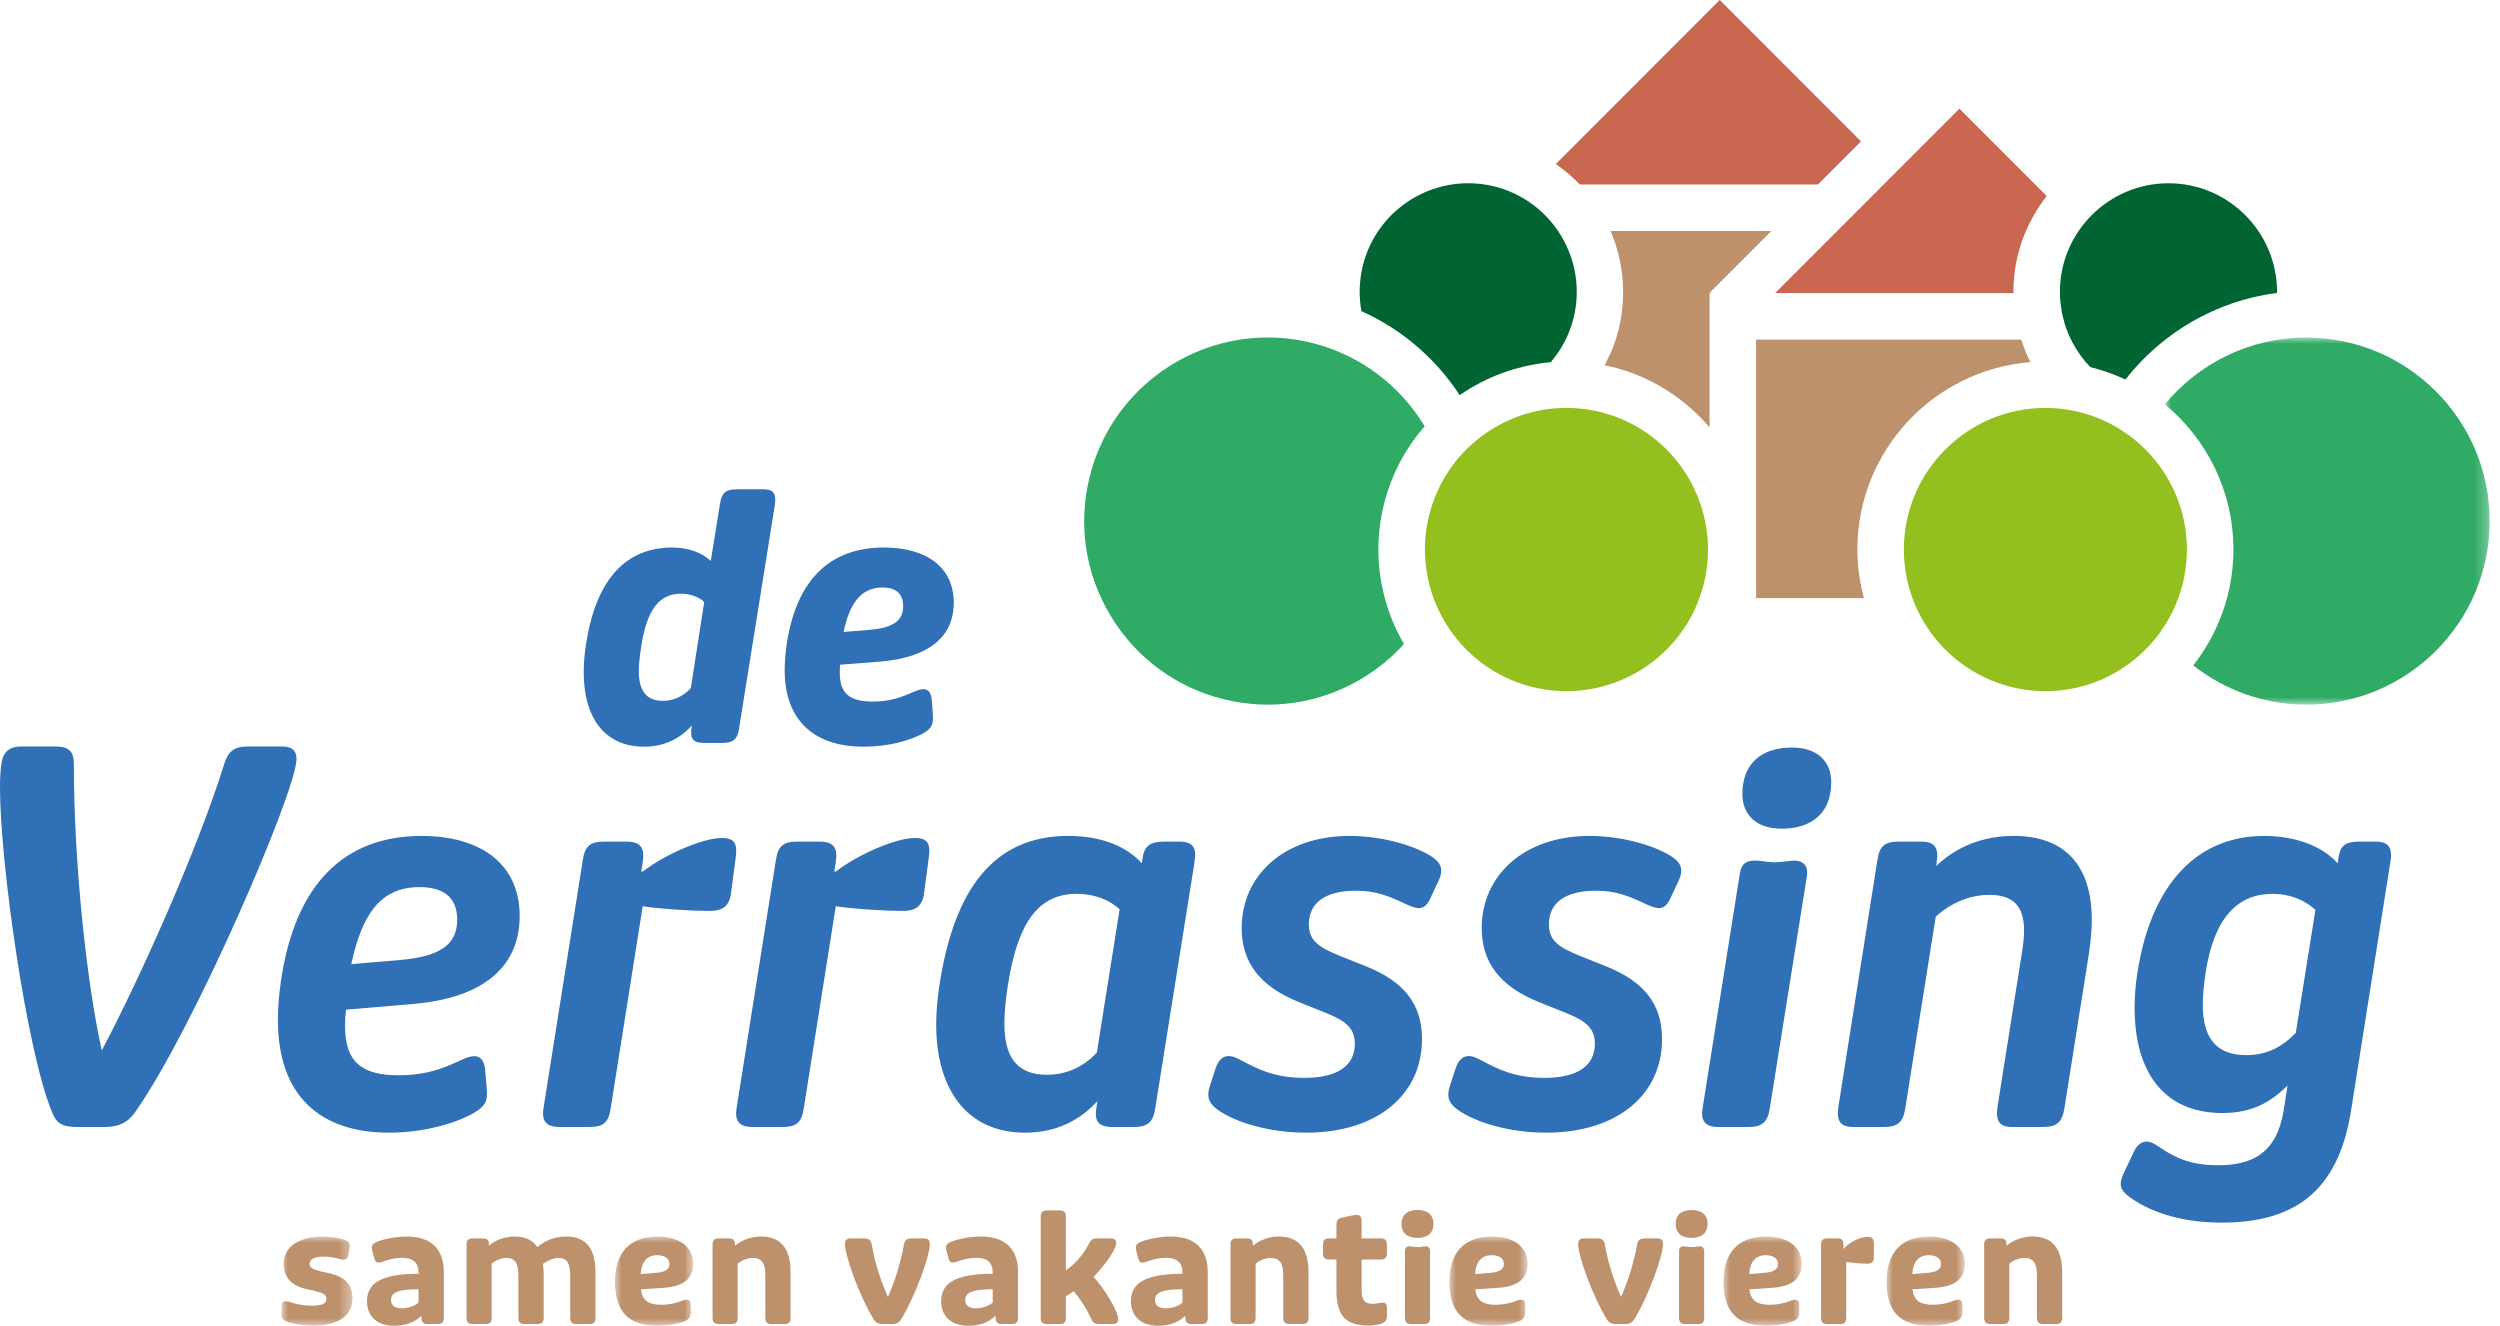
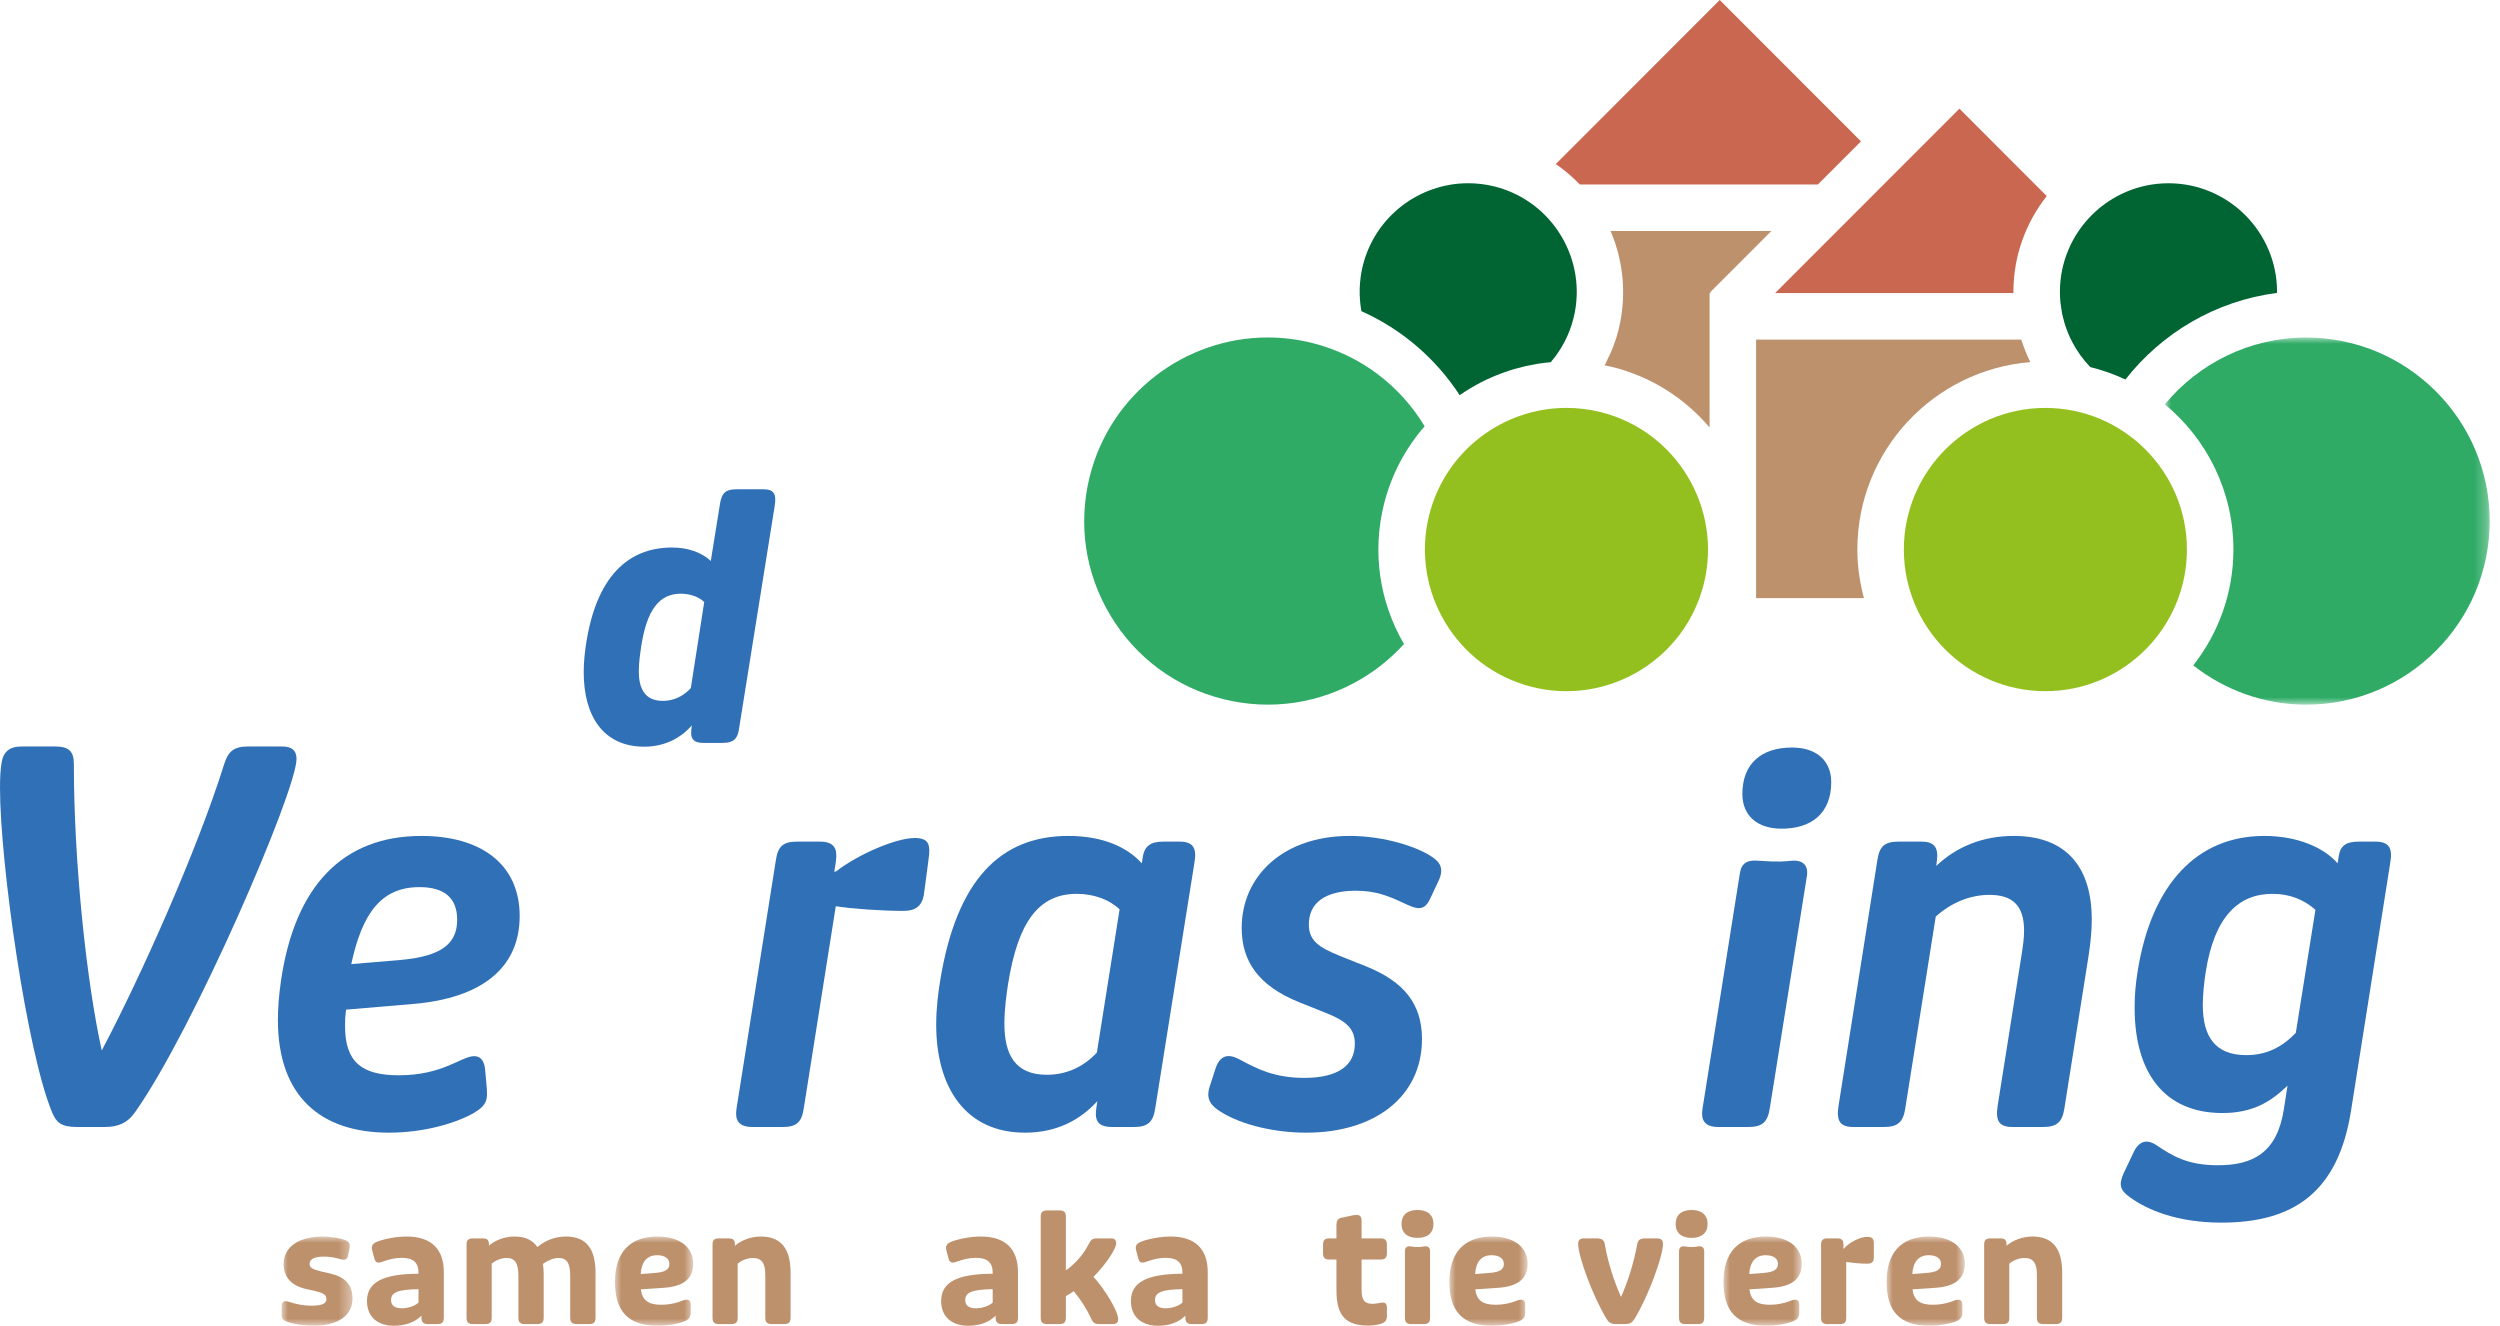
<svg xmlns="http://www.w3.org/2000/svg" xmlns:xlink="http://www.w3.org/1999/xlink" width="198px" height="105px" viewBox="0 0 198 105" version="1.1">
  <title>logo-kleur</title>
  <defs>
    <polygon id="path-1" points="0 0 5.608 0 5.608 7.068 0 7.068" />
    <polygon id="path-3" points="0 0 6.195 0 6.195 7.068 0 7.068" />
    <polygon id="path-5" points="0 0 6.195 0 6.195 7.068 0 7.068" />
    <polygon id="path-7" points="0 0 6.195 0 6.195 7.068 0 7.068" />
    <polygon id="path-9" points="0 0 6.195 0 6.195 7.068 0 7.068" />
    <polygon id="path-11" points="0 0 25.727 0 25.727 29.075 0 29.075" />
  </defs>
  <g id="Symbols" stroke="none" stroke-width="1" fill="none" fill-rule="evenodd">
    <g id="menu-detailpagina" transform="translate(-147, -25)">
      <g id="logo-kleur" transform="translate(147, 25)">
        <g id="Group-3" transform="translate(22.308, 97.933)">
          <mask id="mask-2" fill="white">
            <use xlink:href="#path-1" />
          </mask>
          <g id="Clip-2" />
          <path d="M0.428,6.75 C0.11,6.64 0,6.493 0,6.187 L0,5.551 C0,5.111 0.22,5.05 0.61,5.184 C1.198,5.38 1.808,5.478 2.37,5.478 C3.189,5.478 3.543,5.307 3.543,4.965 C3.543,4.622 3.348,4.488 2.639,4.316 L1.942,4.157 C0.782,3.888 0.158,3.253 0.158,2.164 C0.158,0.844 1.331,0 3.25,0 C3.898,0 4.643,0.135 5.046,0.282 C5.339,0.403 5.437,0.588 5.376,0.929 L5.265,1.48 C5.192,1.835 5.022,1.908 4.582,1.773 C4.166,1.651 3.751,1.59 3.336,1.59 C2.602,1.59 2.211,1.798 2.211,2.152 C2.211,2.471 2.431,2.592 3.116,2.764 L3.812,2.922 C5.01,3.192 5.608,3.791 5.608,4.915 C5.608,6.272 4.447,7.068 2.492,7.068 C1.772,7.068 0.977,6.945 0.428,6.75" id="Fill-1" fill="#BE916D" mask="url(#mask-2)" />
        </g>
        <path d="M33.146,103.166 L33.146,102.102 C31.496,102.127 30.971,102.371 30.971,102.958 C30.971,103.386 31.252,103.618 31.826,103.618 C32.254,103.618 32.829,103.459 33.146,103.166 M29.065,103.044 C29.065,101.577 30.275,100.892 33.146,100.88 L33.146,100.806 C33.146,99.999 32.731,99.621 31.826,99.621 C31.289,99.621 30.837,99.731 30.262,99.938 C29.896,100.073 29.725,99.988 29.64,99.645 L29.48,99.033 C29.395,98.716 29.48,98.52 29.798,98.373 C30.373,98.129 31.375,97.933 32.205,97.933 C34.148,97.933 35.15,98.911 35.15,100.756 L35.15,104.364 C35.15,104.719 35.015,104.865 34.66,104.865 L33.867,104.865 C33.525,104.865 33.378,104.706 33.378,104.353 L33.378,104.204 C32.852,104.731 32.108,105 31.203,105 C29.871,105 29.065,104.254 29.065,103.044" id="Fill-4" fill="#BE916D" />
        <path d="M36.951,104.364 L36.951,98.569 C36.951,98.226 37.097,98.079 37.44,98.079 L38.222,98.079 C38.589,98.079 38.723,98.214 38.723,98.556 L38.723,98.654 C39.223,98.214 39.994,97.933 40.751,97.933 C41.606,97.933 42.18,98.214 42.559,98.764 C43.22,98.214 44.001,97.933 44.832,97.933 C46.408,97.933 47.166,98.874 47.166,100.806 L47.166,104.364 C47.166,104.719 47.031,104.865 46.677,104.865 L45.662,104.865 C45.32,104.865 45.161,104.719 45.161,104.364 L45.161,101.051 C45.161,100.036 44.893,99.632 44.233,99.632 C43.867,99.632 43.439,99.791 42.999,100.097 C43.035,100.342 43.06,100.61 43.06,100.88 L43.06,104.364 C43.06,104.719 42.914,104.865 42.559,104.865 L41.546,104.865 C41.203,104.865 41.057,104.719 41.057,104.364 L41.057,101.051 C41.057,100.036 40.788,99.632 40.115,99.632 C39.737,99.632 39.285,99.791 38.943,100.085 L38.943,104.364 C38.943,104.719 38.809,104.865 38.454,104.865 L37.44,104.865 C37.097,104.865 36.951,104.719 36.951,104.364" id="Fill-6" fill="#BE916D" />
        <g id="Group-10" transform="translate(48.706, 97.933)">
          <mask id="mask-4" fill="white">
            <use xlink:href="#path-3" />
          </mask>
          <g id="Clip-9" />
          <path d="M3.152,2.886 C3.946,2.824 4.313,2.629 4.313,2.176 C4.313,1.736 3.946,1.48 3.335,1.48 C2.542,1.48 2.09,2.005 2.04,2.972 L3.152,2.886 Z M0,3.583 C0,1.259 1.185,0 3.372,0 C5.107,0 6.195,0.831 6.195,2.152 C6.195,3.338 5.436,3.949 3.886,4.06 L2.052,4.182 C2.151,5.025 2.615,5.405 3.666,5.405 C4.215,5.405 4.814,5.295 5.327,5.086 C5.731,4.915 5.999,5.001 5.999,5.368 L5.999,6.04 C5.999,6.358 5.852,6.579 5.51,6.713 C4.997,6.921 4.142,7.068 3.409,7.068 C1.087,7.068 0,5.967 0,3.583 L0,3.583 Z" id="Fill-8" fill="#BE916D" mask="url(#mask-4)" />
        </g>
        <path d="M56.433,104.364 L56.433,98.569 C56.433,98.226 56.579,98.079 56.922,98.079 L57.704,98.079 C58.071,98.079 58.205,98.214 58.205,98.556 L58.205,98.667 C58.718,98.214 59.5,97.933 60.258,97.933 C61.847,97.933 62.615,98.874 62.615,100.806 L62.615,104.364 C62.615,104.719 62.469,104.865 62.114,104.865 L61.113,104.865 C60.759,104.865 60.612,104.719 60.612,104.364 L60.612,100.977 C60.612,100.036 60.319,99.632 59.634,99.632 C59.231,99.632 58.767,99.791 58.425,100.085 L58.425,104.364 C58.425,104.719 58.291,104.865 57.936,104.865 L56.922,104.865 C56.579,104.865 56.433,104.719 56.433,104.364" id="Fill-11" fill="#BE916D" />
-         <path d="M69.17,104.449 C68.083,102.665 66.922,99.497 66.922,98.52 C66.922,98.214 67.08,98.079 67.375,98.079 L68.376,98.079 C68.804,98.079 68.975,98.214 69.036,98.544 C69.28,100.012 69.805,101.577 70.319,102.714 C70.832,101.6 71.321,100.073 71.601,98.544 C71.663,98.202 71.833,98.079 72.249,98.079 L73.189,98.079 C73.483,98.079 73.642,98.214 73.642,98.52 C73.642,99.497 72.481,102.665 71.394,104.449 C71.198,104.756 71.027,104.865 70.636,104.865 L69.916,104.865 C69.536,104.865 69.353,104.756 69.17,104.449" id="Fill-13" fill="#BE916D" />
        <path d="M78.621,103.166 L78.621,102.102 C76.971,102.127 76.446,102.371 76.446,102.958 C76.446,103.386 76.728,103.618 77.301,103.618 C77.729,103.618 78.304,103.459 78.621,103.166 M74.54,103.044 C74.54,101.577 75.75,100.892 78.621,100.88 L78.621,100.806 C78.621,99.999 78.206,99.621 77.301,99.621 C76.764,99.621 76.312,99.731 75.737,99.938 C75.371,100.073 75.2,99.988 75.115,99.645 L74.955,99.033 C74.87,98.716 74.955,98.52 75.273,98.373 C75.848,98.129 76.85,97.933 77.68,97.933 C79.623,97.933 80.625,98.911 80.625,100.756 L80.625,104.364 C80.625,104.719 80.49,104.865 80.135,104.865 L79.342,104.865 C79,104.865 78.853,104.706 78.853,104.353 L78.853,104.204 C78.327,104.731 77.583,105 76.678,105 C75.346,105 74.54,104.254 74.54,103.044" id="Fill-15" fill="#BE916D" />
        <path d="M82.425,104.364 L82.425,96.367 C82.425,96.014 82.572,95.866 82.914,95.866 L83.928,95.866 C84.283,95.866 84.417,96.014 84.417,96.367 L84.417,100.61 C85.114,100.133 85.811,99.363 86.225,98.532 C86.408,98.166 86.543,98.079 86.897,98.079 L87.985,98.079 C88.267,98.079 88.4,98.19 88.4,98.47 C88.4,98.935 87.545,100.182 86.605,101.124 C87.533,102.139 88.559,103.863 88.559,104.474 C88.559,104.731 88.425,104.865 88.143,104.865 L87.069,104.865 C86.702,104.865 86.555,104.755 86.408,104.412 C86.066,103.666 85.614,102.958 85.04,102.261 C84.845,102.407 84.638,102.53 84.417,102.652 L84.417,104.364 C84.417,104.719 84.283,104.865 83.928,104.865 L82.914,104.865 C82.572,104.865 82.425,104.719 82.425,104.364" id="Fill-17" fill="#BE916D" />
        <path d="M93.649,103.166 L93.649,102.102 C91.999,102.127 91.474,102.371 91.474,102.958 C91.474,103.386 91.756,103.618 92.329,103.618 C92.757,103.618 93.332,103.459 93.649,103.166 M89.568,103.044 C89.568,101.577 90.778,100.892 93.649,100.88 L93.649,100.806 C93.649,99.999 93.234,99.621 92.329,99.621 C91.792,99.621 91.34,99.731 90.765,99.938 C90.399,100.073 90.228,99.988 90.143,99.645 L89.983,99.033 C89.898,98.716 89.983,98.52 90.301,98.373 C90.876,98.129 91.878,97.933 92.709,97.933 C94.651,97.933 95.653,98.911 95.653,100.756 L95.653,104.364 C95.653,104.719 95.518,104.865 95.163,104.865 L94.371,104.865 C94.028,104.865 93.881,104.706 93.881,104.353 L93.881,104.204 C93.355,104.731 92.611,105 91.706,105 C90.374,105 89.568,104.254 89.568,103.044" id="Fill-19" fill="#BE916D" />
-         <path d="M97.454,104.364 L97.454,98.569 C97.454,98.226 97.601,98.079 97.943,98.079 L98.725,98.079 C99.092,98.079 99.226,98.214 99.226,98.556 L99.226,98.667 C99.74,98.214 100.522,97.933 101.279,97.933 C102.868,97.933 103.636,98.874 103.636,100.806 L103.636,104.364 C103.636,104.719 103.49,104.865 103.136,104.865 L102.134,104.865 C101.78,104.865 101.634,104.719 101.634,104.364 L101.634,100.977 C101.634,100.036 101.34,99.632 100.655,99.632 C100.252,99.632 99.788,99.791 99.446,100.085 L99.446,104.364 C99.446,104.719 99.312,104.865 98.957,104.865 L97.943,104.865 C97.601,104.865 97.454,104.719 97.454,104.364" id="Fill-21" fill="#BE916D" />
        <path d="M105.847,102.225 L105.847,99.754 L105.273,99.754 C104.931,99.754 104.784,99.608 104.784,99.266 L104.784,98.569 C104.784,98.226 104.931,98.079 105.273,98.079 L105.847,98.079 L105.847,97.077 C105.847,96.686 105.945,96.503 106.263,96.441 L106.898,96.306 C107.105,96.258 107.289,96.221 107.423,96.221 C107.728,96.221 107.839,96.367 107.839,96.71 L107.839,98.079 L109.354,98.079 C109.695,98.079 109.842,98.226 109.842,98.569 L109.842,99.266 C109.842,99.608 109.695,99.754 109.354,99.754 L107.839,99.754 L107.839,102.163 C107.839,102.909 108.034,103.263 108.694,103.263 C109.036,103.263 109.329,103.165 109.513,103.165 C109.745,103.165 109.842,103.288 109.842,103.581 L109.842,104.218 C109.842,104.56 109.732,104.719 109.354,104.853 C109.097,104.926 108.719,104.988 108.388,104.988 C106.641,104.988 105.847,104.266 105.847,102.225" id="Fill-23" fill="#BE916D" />
        <path d="M111.269,104.364 L111.269,99.095 C111.269,98.801 111.44,98.667 111.746,98.715 C111.942,98.752 112.088,98.764 112.259,98.764 C112.443,98.764 112.589,98.752 112.784,98.715 C113.09,98.667 113.261,98.801 113.261,99.095 L113.261,104.364 C113.261,104.719 113.127,104.865 112.772,104.865 L111.758,104.865 C111.416,104.865 111.269,104.719 111.269,104.364 M111.001,96.931 C111.001,96.233 111.452,95.83 112.259,95.83 C113.078,95.83 113.53,96.233 113.53,96.931 C113.53,97.639 113.078,98.042 112.259,98.042 C111.452,98.042 111.001,97.639 111.001,96.931" id="Fill-25" fill="#BE916D" />
        <g id="Group-29" transform="translate(114.792, 97.933)">
          <mask id="mask-6" fill="white">
            <use xlink:href="#path-5" />
          </mask>
          <g id="Clip-28" />
          <path d="M3.152,2.886 C3.946,2.824 4.313,2.629 4.313,2.176 C4.313,1.736 3.946,1.48 3.335,1.48 C2.542,1.48 2.09,2.005 2.04,2.972 L3.152,2.886 Z M0,3.583 C0,1.259 1.185,0 3.372,0 C5.107,0 6.195,0.831 6.195,2.152 C6.195,3.338 5.436,3.949 3.886,4.06 L2.052,4.182 C2.151,5.025 2.615,5.405 3.666,5.405 C4.215,5.405 4.814,5.295 5.327,5.086 C5.731,4.915 5.999,5.001 5.999,5.368 L5.999,6.04 C5.999,6.358 5.852,6.579 5.51,6.713 C4.997,6.921 4.142,7.068 3.409,7.068 C1.087,7.068 0,5.967 0,3.583 L0,3.583 Z" id="Fill-27" fill="#BE916D" mask="url(#mask-6)" />
        </g>
        <path d="M127.236,104.449 C126.149,102.665 124.989,99.497 124.989,98.52 C124.989,98.214 125.147,98.079 125.441,98.079 L126.442,98.079 C126.87,98.079 127.041,98.214 127.102,98.544 C127.346,100.012 127.871,101.577 128.385,102.714 C128.898,101.6 129.387,100.073 129.667,98.544 C129.729,98.202 129.899,98.079 130.315,98.079 L131.255,98.079 C131.549,98.079 131.708,98.214 131.708,98.52 C131.708,99.497 130.547,102.665 129.46,104.449 C129.265,104.756 129.093,104.865 128.702,104.865 L127.982,104.865 C127.603,104.865 127.419,104.756 127.236,104.449" id="Fill-30" fill="#BE916D" />
        <path d="M132.98,104.364 L132.98,99.095 C132.98,98.801 133.151,98.667 133.457,98.715 C133.652,98.752 133.798,98.764 133.969,98.764 C134.153,98.764 134.299,98.752 134.495,98.715 C134.801,98.667 134.972,98.801 134.972,99.095 L134.972,104.364 C134.972,104.719 134.837,104.865 134.483,104.865 L133.469,104.865 C133.126,104.865 132.98,104.719 132.98,104.364 M132.711,96.931 C132.711,96.233 133.162,95.83 133.969,95.83 C134.788,95.83 135.24,96.233 135.24,96.931 C135.24,97.639 134.788,98.042 133.969,98.042 C133.162,98.042 132.711,97.639 132.711,96.931" id="Fill-32" fill="#BE916D" />
        <g id="Group-36" transform="translate(136.502, 97.933)">
          <mask id="mask-8" fill="white">
            <use xlink:href="#path-7" />
          </mask>
          <g id="Clip-35" />
          <path d="M3.152,2.886 C3.946,2.824 4.313,2.629 4.313,2.176 C4.313,1.736 3.946,1.48 3.335,1.48 C2.542,1.48 2.09,2.005 2.04,2.972 L3.152,2.886 Z M0,3.583 C0,1.259 1.185,0 3.372,0 C5.107,0 6.195,0.831 6.195,2.152 C6.195,3.338 5.436,3.949 3.886,4.06 L2.052,4.182 C2.151,5.025 2.615,5.405 3.666,5.405 C4.215,5.405 4.814,5.295 5.327,5.086 C5.731,4.915 5.999,5.001 5.999,5.368 L5.999,6.04 C5.999,6.358 5.852,6.579 5.51,6.713 C4.997,6.921 4.142,7.068 3.409,7.068 C1.087,7.068 0,5.967 0,3.583 L0,3.583 Z" id="Fill-34" fill="#BE916D" mask="url(#mask-8)" />
        </g>
        <path d="M144.229,104.364 L144.229,98.569 C144.229,98.226 144.375,98.079 144.718,98.079 L145.512,98.079 C145.855,98.079 146.001,98.214 146.001,98.569 L146.001,98.923 C146.405,98.422 147.308,97.957 147.895,97.957 C148.261,97.957 148.408,98.104 148.408,98.458 L148.408,99.584 C148.408,99.938 148.248,100.085 147.908,100.085 C147.333,100.085 146.662,100.012 146.221,99.951 L146.221,104.364 C146.221,104.719 146.087,104.865 145.732,104.865 L144.718,104.865 C144.375,104.865 144.229,104.719 144.229,104.364" id="Fill-37" fill="#BE916D" />
        <g id="Group-41" transform="translate(149.417, 97.933)">
          <mask id="mask-10" fill="white">
            <use xlink:href="#path-9" />
          </mask>
          <g id="Clip-40" />
          <path d="M3.152,2.886 C3.946,2.824 4.313,2.629 4.313,2.176 C4.313,1.736 3.946,1.48 3.335,1.48 C2.542,1.48 2.09,2.005 2.04,2.972 L3.152,2.886 Z M0,3.583 C0,1.259 1.185,0 3.372,0 C5.107,0 6.195,0.831 6.195,2.152 C6.195,3.338 5.436,3.949 3.886,4.06 L2.052,4.182 C2.151,5.025 2.615,5.405 3.666,5.405 C4.215,5.405 4.814,5.295 5.327,5.086 C5.731,4.915 5.999,5.001 5.999,5.368 L5.999,6.04 C5.999,6.358 5.852,6.579 5.51,6.713 C4.997,6.921 4.142,7.068 3.409,7.068 C1.087,7.068 0,5.967 0,3.583 L0,3.583 Z" id="Fill-39" fill="#BE916D" mask="url(#mask-10)" />
        </g>
        <path d="M157.144,104.364 L157.144,98.569 C157.144,98.226 157.29,98.079 157.633,98.079 L158.415,98.079 C158.781,98.079 158.916,98.214 158.916,98.556 L158.916,98.667 C159.429,98.214 160.211,97.933 160.969,97.933 C162.558,97.933 163.326,98.874 163.326,100.806 L163.326,104.364 C163.326,104.719 163.18,104.865 162.825,104.865 L161.824,104.865 C161.469,104.865 161.323,104.719 161.323,104.364 L161.323,100.977 C161.323,100.036 161.03,99.632 160.345,99.632 C159.942,99.632 159.478,99.791 159.136,100.085 L159.136,104.364 C159.136,104.719 159.002,104.865 158.647,104.865 L157.633,104.865 C157.29,104.865 157.144,104.719 157.144,104.364" id="Fill-42" fill="#BE916D" />
        <path d="M1.677,59.122 L4.378,59.122 C5.483,59.122 5.85,59.532 5.85,60.514 C5.85,68.417 6.873,77.875 8.06,83.197 C11.128,77.384 15.589,67.434 17.757,60.514 C18.084,59.491 18.535,59.122 19.639,59.122 L22.339,59.122 C23.075,59.122 23.485,59.409 23.485,60.106 C23.485,62.643 15.302,81.601 10.679,88.111 C10.106,88.93 9.37,89.257 8.306,89.257 L6.096,89.257 C4.827,89.257 4.46,88.89 4.132,88.111 C2.127,83.32 0,68.335 0,62.398 C0,61.579 0.04,60.924 0.122,60.433 C0.245,59.532 0.777,59.122 1.677,59.122" id="Fill-44" fill="#3070B6" />
        <path d="M31.666,76.033 C35.062,75.745 36.207,74.681 36.207,72.839 C36.207,71.079 35.143,70.26 33.22,70.26 C30.152,70.26 28.679,72.388 27.819,76.36 L31.666,76.033 Z M22.01,80.782 C22.01,79.84 22.092,78.776 22.255,77.67 C23.36,70.136 27.165,66.206 33.385,66.206 C38.007,66.206 41.158,68.375 41.158,72.552 C41.158,76.729 38.049,79.063 32.729,79.513 L27.41,79.964 C27.329,80.618 27.329,80.864 27.329,81.273 C27.329,84.099 28.638,85.163 31.584,85.163 C35.102,85.163 36.535,83.648 37.558,83.648 C37.967,83.648 38.335,83.894 38.417,84.671 L38.539,86.023 C38.622,87.047 38.622,87.496 37.517,88.152 C36.085,88.971 33.548,89.708 30.806,89.708 C25.364,89.708 22.01,86.802 22.01,80.782 L22.01,80.782 Z" id="Fill-46" fill="#3070B6" />
-         <path d="M43.088,87.497 L46.156,68.129 C46.32,67.025 46.729,66.656 47.834,66.656 L49.675,66.656 C50.493,66.656 50.944,66.984 50.944,67.721 C50.944,67.884 50.944,68.172 50.78,69.031 L50.902,69.031 C52.702,67.639 55.69,66.369 57.162,66.369 C57.981,66.369 58.308,66.656 58.308,67.352 C58.308,67.516 58.308,67.68 58.225,68.253 L57.899,70.71 C57.776,71.774 57.202,72.143 56.262,72.143 C54.543,72.143 52.212,71.978 50.902,71.774 L48.366,87.783 C48.202,88.889 47.792,89.258 46.687,89.258 L44.274,89.258 C43.456,89.258 43.006,88.931 43.006,88.193 C43.006,87.988 43.046,87.743 43.088,87.497" id="Fill-48" fill="#3070B6" />
        <path d="M58.38,87.497 L61.448,68.129 C61.612,67.025 62.021,66.656 63.126,66.656 L64.966,66.656 C65.785,66.656 66.235,66.984 66.235,67.721 C66.235,67.884 66.235,68.172 66.072,69.031 L66.194,69.031 C67.994,67.639 70.981,66.369 72.454,66.369 C73.272,66.369 73.6,66.656 73.6,67.352 C73.6,67.516 73.6,67.68 73.517,68.253 L73.191,70.71 C73.068,71.774 72.494,72.143 71.554,72.143 C69.835,72.143 67.503,71.978 66.194,71.774 L63.658,87.783 C63.494,88.889 63.084,89.258 61.979,89.258 L59.566,89.258 C58.748,89.258 58.298,88.931 58.298,88.193 C58.298,87.988 58.338,87.743 58.38,87.497" id="Fill-50" fill="#3070B6" />
        <path d="M86.872,83.362 L88.672,72.02 C87.853,71.241 86.626,70.792 85.276,70.792 C82.248,70.792 80.612,73.044 79.835,77.957 C79.711,78.735 79.548,79.963 79.548,81.069 C79.548,83.484 80.366,85.122 82.903,85.122 C84.457,85.122 85.808,84.508 86.872,83.362 M74.147,81.15 C74.147,79.84 74.311,78.571 74.474,77.588 C75.783,69.686 79.22,66.205 84.621,66.205 C87.485,66.205 89.367,67.189 90.431,68.375 L90.514,67.843 C90.635,67.065 91.086,66.656 92.109,66.656 L93.418,66.656 C94.441,66.656 94.81,67.107 94.604,68.293 L91.494,87.783 C91.332,88.848 90.922,89.258 89.818,89.258 L88.058,89.258 C87.199,89.258 86.79,88.931 86.79,88.234 C86.79,87.947 86.872,87.456 86.912,87.21 C85.603,88.644 83.762,89.708 81.185,89.708 C76.479,89.708 74.147,86.146 74.147,81.15" id="Fill-52" fill="#3070B6" />
        <path d="M96.705,88.07 C95.928,87.58 95.478,87.087 95.806,86.064 L96.255,84.671 C96.705,83.238 97.646,83.607 98.301,83.975 C99.529,84.631 100.919,85.368 103.292,85.368 C106.034,85.368 107.302,84.344 107.302,82.665 C107.302,81.478 106.648,80.864 104.971,80.208 L102.925,79.389 C99.651,78.08 98.342,76.114 98.342,73.494 C98.342,69.399 101.615,66.205 106.894,66.205 C109.675,66.205 112.417,67.106 113.562,67.966 C114.053,68.335 114.38,68.826 113.931,69.768 L113.276,71.16 C112.827,72.142 112.294,72.06 111.271,71.569 C110.044,70.996 109.021,70.546 107.384,70.546 C104.929,70.546 103.661,71.528 103.661,73.208 C103.661,74.477 104.397,75.009 106.115,75.705 L108.161,76.523 C111.148,77.711 112.621,79.472 112.621,82.296 C112.621,86.842 108.898,89.708 103.457,89.708 C101.042,89.708 98.425,89.135 96.705,88.07" id="Fill-54" fill="#3070B6" />
-         <path d="M115.716,88.07 C114.939,87.58 114.489,87.087 114.816,86.064 L115.266,84.671 C115.716,83.238 116.657,83.607 117.312,83.975 C118.539,84.631 119.93,85.368 122.303,85.368 C125.045,85.368 126.313,84.344 126.313,82.665 C126.313,81.478 125.658,80.864 123.982,80.208 L121.935,79.389 C118.662,78.08 117.352,76.114 117.352,73.494 C117.352,69.399 120.626,66.205 125.904,66.205 C128.686,66.205 131.427,67.106 132.573,67.966 C133.064,68.335 133.391,68.826 132.941,69.768 L132.287,71.16 C131.837,72.142 131.305,72.06 130.282,71.569 C129.054,70.996 128.031,70.546 126.395,70.546 C123.94,70.546 122.672,71.528 122.672,73.208 C122.672,74.477 123.408,75.009 125.126,75.705 L127.172,76.523 C130.159,77.711 131.632,79.472 131.632,82.296 C131.632,86.842 127.909,89.708 122.468,89.708 C120.053,89.708 117.435,89.135 115.716,88.07" id="Fill-56" fill="#3070B6" />
-         <path d="M137.996,62.889 C137.996,60.432 139.551,59.204 141.925,59.204 C143.889,59.204 145.033,60.268 145.033,61.948 C145.033,64.404 143.479,65.632 141.106,65.632 C139.143,65.632 137.996,64.568 137.996,62.889 M134.888,87.497 L137.793,69.195 C137.914,68.335 138.406,68.089 139.265,68.171 C139.756,68.212 140.083,68.293 140.574,68.293 C141.024,68.293 141.393,68.212 141.883,68.171 C142.784,68.089 143.233,68.54 143.111,69.359 L140.166,87.783 C140.001,88.848 139.592,89.258 138.487,89.258 L136.074,89.258 C135.255,89.258 134.805,88.931 134.805,88.193 C134.805,87.988 134.846,87.743 134.888,87.497" id="Fill-58" fill="#3070B6" />
+         <path d="M137.996,62.889 C137.996,60.432 139.551,59.204 141.925,59.204 C143.889,59.204 145.033,60.268 145.033,61.948 C145.033,64.404 143.479,65.632 141.106,65.632 C139.143,65.632 137.996,64.568 137.996,62.889 M134.888,87.497 L137.793,69.195 C137.914,68.335 138.406,68.089 139.265,68.171 C141.024,68.293 141.393,68.212 141.883,68.171 C142.784,68.089 143.233,68.54 143.111,69.359 L140.166,87.783 C140.001,88.848 139.592,89.258 138.487,89.258 L136.074,89.258 C135.255,89.258 134.805,88.931 134.805,88.193 C134.805,87.988 134.846,87.743 134.888,87.497" id="Fill-58" fill="#3070B6" />
        <path d="M150.897,87.783 C150.733,88.848 150.324,89.258 149.219,89.258 L146.805,89.258 C145.741,89.258 145.414,88.807 145.619,87.537 L148.687,68.129 C148.851,67.025 149.26,66.656 150.365,66.656 L152.207,66.656 C153.024,66.656 153.433,66.984 153.433,67.762 C153.433,67.966 153.393,68.212 153.352,68.58 C154.947,67.065 157.034,66.205 159.488,66.205 C163.417,66.205 165.667,68.416 165.667,72.838 C165.667,73.699 165.585,74.559 165.421,75.664 L163.499,87.783 C163.335,88.848 162.926,89.258 161.821,89.258 L159.408,89.258 C158.343,89.258 158.016,88.807 158.221,87.537 L160.103,75.664 C160.225,74.886 160.307,74.313 160.307,73.699 C160.307,71.692 159.366,70.874 157.566,70.874 C155.97,70.874 154.497,71.528 153.311,72.593 L150.897,87.783 Z" id="Fill-60" fill="#3070B6" />
        <path d="M181.827,81.806 L183.381,72.06 C182.522,71.282 181.377,70.792 179.986,70.792 C177.285,70.792 175.403,72.593 174.707,76.892 C174.544,77.916 174.462,78.857 174.462,79.594 C174.462,82.051 175.403,83.566 177.899,83.566 C179.495,83.566 180.722,82.952 181.827,81.806 M168.692,94.826 C167.956,94.293 167.752,93.884 168.202,92.902 L168.98,91.264 C169.512,90.117 170.289,90.363 170.78,90.69 C172.007,91.509 173.194,92.288 175.648,92.288 C178.431,92.288 180.354,91.305 180.886,87.825 L181.172,85.982 C179.863,87.251 178.431,88.152 176.017,88.152 C171.475,88.152 169.061,85.04 169.061,79.8 C169.061,78.817 169.142,77.916 169.307,76.892 C170.411,70.013 174.012,66.206 179.331,66.206 C181.868,66.206 183.996,67.066 185.14,68.376 L185.223,67.843 C185.346,66.984 185.796,66.656 186.819,66.656 L188.128,66.656 C189.151,66.656 189.519,67.106 189.314,68.294 L186.205,87.947 C185.182,94.457 181.623,96.832 175.935,96.832 C172.417,96.832 170.043,95.808 168.692,94.826" id="Fill-62" fill="#3070B6" />
        <path d="M54.712,54.499 L55.775,47.676 C55.34,47.266 54.657,47.021 53.921,47.021 C52.176,47.021 51.221,48.358 50.784,51.197 C50.703,51.742 50.594,52.48 50.594,53.162 C50.594,54.635 51.139,55.509 52.503,55.509 C53.348,55.509 54.112,55.154 54.712,54.499 M46.23,53.244 C46.23,52.452 46.313,51.66 46.421,50.978 C47.24,45.684 49.721,43.363 53.239,43.363 C54.549,43.363 55.639,43.8 56.294,44.429 L57.029,39.871 C57.167,39.052 57.467,38.752 58.311,38.752 L60.467,38.752 C61.257,38.752 61.503,39.079 61.366,40.007 L58.53,57.719 C58.422,58.511 58.094,58.838 57.249,58.838 L55.694,58.838 C55.039,58.838 54.739,58.593 54.739,58.047 C54.739,57.883 54.767,57.637 54.794,57.447 C53.976,58.402 52.694,59.138 51.03,59.138 C47.758,59.138 46.23,56.683 46.23,53.244" id="Fill-64" fill="#3070B6" />
-         <path d="M68.829,49.887 C70.847,49.723 71.529,49.095 71.529,48.003 C71.529,46.994 70.93,46.53 69.893,46.53 C68.229,46.53 67.301,47.73 66.811,50.05 L68.829,49.887 Z M62.147,53.08 C62.147,52.452 62.202,51.742 62.31,51.005 C63.074,45.93 65.72,43.363 70.002,43.363 C73.329,43.363 75.538,44.892 75.538,47.73 C75.538,50.596 73.329,52.097 69.729,52.397 L66.538,52.643 C66.511,52.97 66.511,53.053 66.511,53.271 C66.511,54.962 67.329,55.563 69.128,55.563 C71.393,55.563 72.402,54.581 73.111,54.581 C73.438,54.581 73.738,54.771 73.792,55.4 L73.874,56.463 C73.929,57.256 73.901,57.665 73.029,58.128 C71.993,58.674 70.329,59.138 68.393,59.138 C64.52,59.138 62.147,57.092 62.147,53.08 L62.147,53.08 Z" id="Fill-66" fill="#3070B6" />
        <path d="M161.994,32.307 C155.815,32.307 150.786,37.339 150.786,43.522 C150.786,49.709 155.815,54.741 161.994,54.741 C168.175,54.741 173.204,49.709 173.204,43.522 C173.204,37.339 168.175,32.307 161.994,32.307" id="Fill-68" fill="#94C01F" />
        <g id="Group-72" transform="translate(171.456, 26.733)">
          <mask id="mask-12" fill="white">
            <use xlink:href="#path-11" />
          </mask>
          <g id="Clip-71" />
          <path d="M11.2,0 C6.697,0 2.666,2.061 0,5.29 C3.314,8.025 5.43,12.164 5.43,16.79 C5.43,20.251 4.235,23.432 2.25,25.965 C4.719,27.906 7.823,29.075 11.2,29.075 C19.21,29.075 25.728,22.554 25.728,14.538 C25.728,6.522 19.21,0 11.2,0" id="Fill-70" fill="#2FAB66" mask="url(#mask-12)" />
        </g>
        <path d="M163.251,24.401 C163.272,24.541 163.288,24.682 163.315,24.82 C163.354,25.01 163.406,25.196 163.457,25.382 C163.478,25.462 163.495,25.544 163.519,25.623 C163.586,25.844 163.666,26.059 163.751,26.272 C163.766,26.311 163.778,26.352 163.794,26.391 C163.893,26.629 164.003,26.861 164.122,27.088 C164.127,27.099 164.132,27.11 164.137,27.12 C164.516,27.837 164.992,28.493 165.548,29.072 C166.514,29.314 167.448,29.639 168.332,30.057 C171.217,26.374 175.479,23.823 180.339,23.199 C180.339,23.172 180.343,23.146 180.343,23.119 C180.343,18.375 176.486,14.514 171.743,14.514 C167.003,14.514 163.145,18.375 163.145,23.119 C163.145,23.411 163.16,23.7 163.189,23.984 C163.203,24.125 163.23,24.261 163.251,24.401" id="Fill-73" fill="#006533" />
        <path d="M159.467,23.213 C159.467,23.181 159.462,23.151 159.462,23.119 C159.462,20.254 160.454,17.621 162.102,15.528 L155.186,8.606 L140.589,23.213 L159.467,23.213 Z" id="Fill-75" fill="#CA6750" />
        <path d="M160.805,28.681 C160.516,28.113 160.286,27.512 160.084,26.899 L139.082,26.899 L139.082,47.371 L147.625,47.371 C147.295,46.14 147.103,44.855 147.103,43.523 C147.103,35.707 153.149,29.291 160.805,28.681" id="Fill-77" fill="#BE916D" />
        <path d="M118.364,14.768 C117.668,14.594 116.969,14.512 116.279,14.512 C112.427,14.512 108.913,17.124 107.937,21.032 C107.862,21.332 107.804,21.634 107.764,21.933 C107.757,21.978 107.756,22.022 107.751,22.067 C107.719,22.328 107.695,22.589 107.688,22.849 C107.687,22.87 107.688,22.891 107.688,22.912 C107.682,23.197 107.688,23.481 107.71,23.76 L107.71,23.762 C107.733,24.059 107.772,24.353 107.824,24.643 C107.825,24.644 107.825,24.645 107.825,24.646 C111.073,26.097 113.737,28.436 115.608,31.297 C116.66,30.566 117.801,29.973 119.006,29.535 C119.035,29.525 119.065,29.515 119.096,29.504 C119.363,29.408 119.634,29.318 119.907,29.237 C119.988,29.213 120.07,29.195 120.151,29.172 C120.38,29.109 120.611,29.045 120.844,28.993 C120.997,28.958 121.151,28.933 121.305,28.903 C121.475,28.871 121.643,28.834 121.815,28.807 C122.148,28.756 122.482,28.713 122.82,28.685 C123.237,28.195 123.605,27.658 123.91,27.076 C124.214,26.494 124.456,25.868 124.622,25.203 C125.771,20.601 122.967,15.921 118.364,14.768" id="Fill-79" fill="#006533" />
        <path d="M121.346,54.408 C127.345,55.904 133.44,52.245 134.94,46.247 C136.438,40.244 132.781,34.142 126.784,32.641 C125.874,32.414 124.962,32.304 124.065,32.304 C119.044,32.304 114.461,35.711 113.188,40.804 C111.69,46.805 115.35,52.907 121.346,54.408" id="Fill-81" fill="#94C01F" />
        <path d="M127.556,18.294 C128.034,19.41 128.348,20.598 128.479,21.826 C128.492,21.942 128.507,22.056 128.517,22.173 C128.532,22.379 128.54,22.586 128.545,22.795 C128.551,22.973 128.552,23.151 128.549,23.331 C128.546,23.508 128.542,23.685 128.531,23.863 C128.518,24.092 128.493,24.322 128.466,24.553 C128.45,24.692 128.438,24.831 128.417,24.971 C128.359,25.347 128.289,25.723 128.194,26.099 C128.066,26.612 127.905,27.107 127.719,27.585 C127.609,27.866 127.472,28.128 127.344,28.397 C127.258,28.578 127.186,28.768 127.091,28.944 C127.091,28.944 127.09,28.944 127.089,28.943 C127.294,28.986 127.499,29.014 127.703,29.066 C130.824,29.846 133.456,31.573 135.399,33.854 L135.399,23.213 L135.502,23.213 L135.442,23.151 L140.296,18.294 L127.556,18.294 Z" id="Fill-83" fill="#BE916D" />
        <path d="M136.202,0 L123.219,12.993 C123.91,13.47 124.546,14.01 125.119,14.608 L143.979,14.608 L147.39,11.196 L136.202,0 Z" id="Fill-85" fill="#CA6750" />
        <path d="M109.616,39.91 C110.206,37.553 111.338,35.478 112.832,33.76 C110.916,30.584 107.797,28.133 103.926,27.164 C102.748,26.87 101.565,26.728 100.403,26.728 C93.894,26.728 87.956,31.142 86.307,37.74 C85.366,41.507 85.947,45.416 87.945,48.746 C89.941,52.075 93.114,54.427 96.878,55.371 C100.642,56.307 104.548,55.73 107.875,53.732 C109.128,52.98 110.241,52.06 111.194,51.006 C109.233,47.634 108.668,43.703 109.616,39.91" id="Fill-87" fill="#2FAB66" />
      </g>
    </g>
  </g>
</svg>